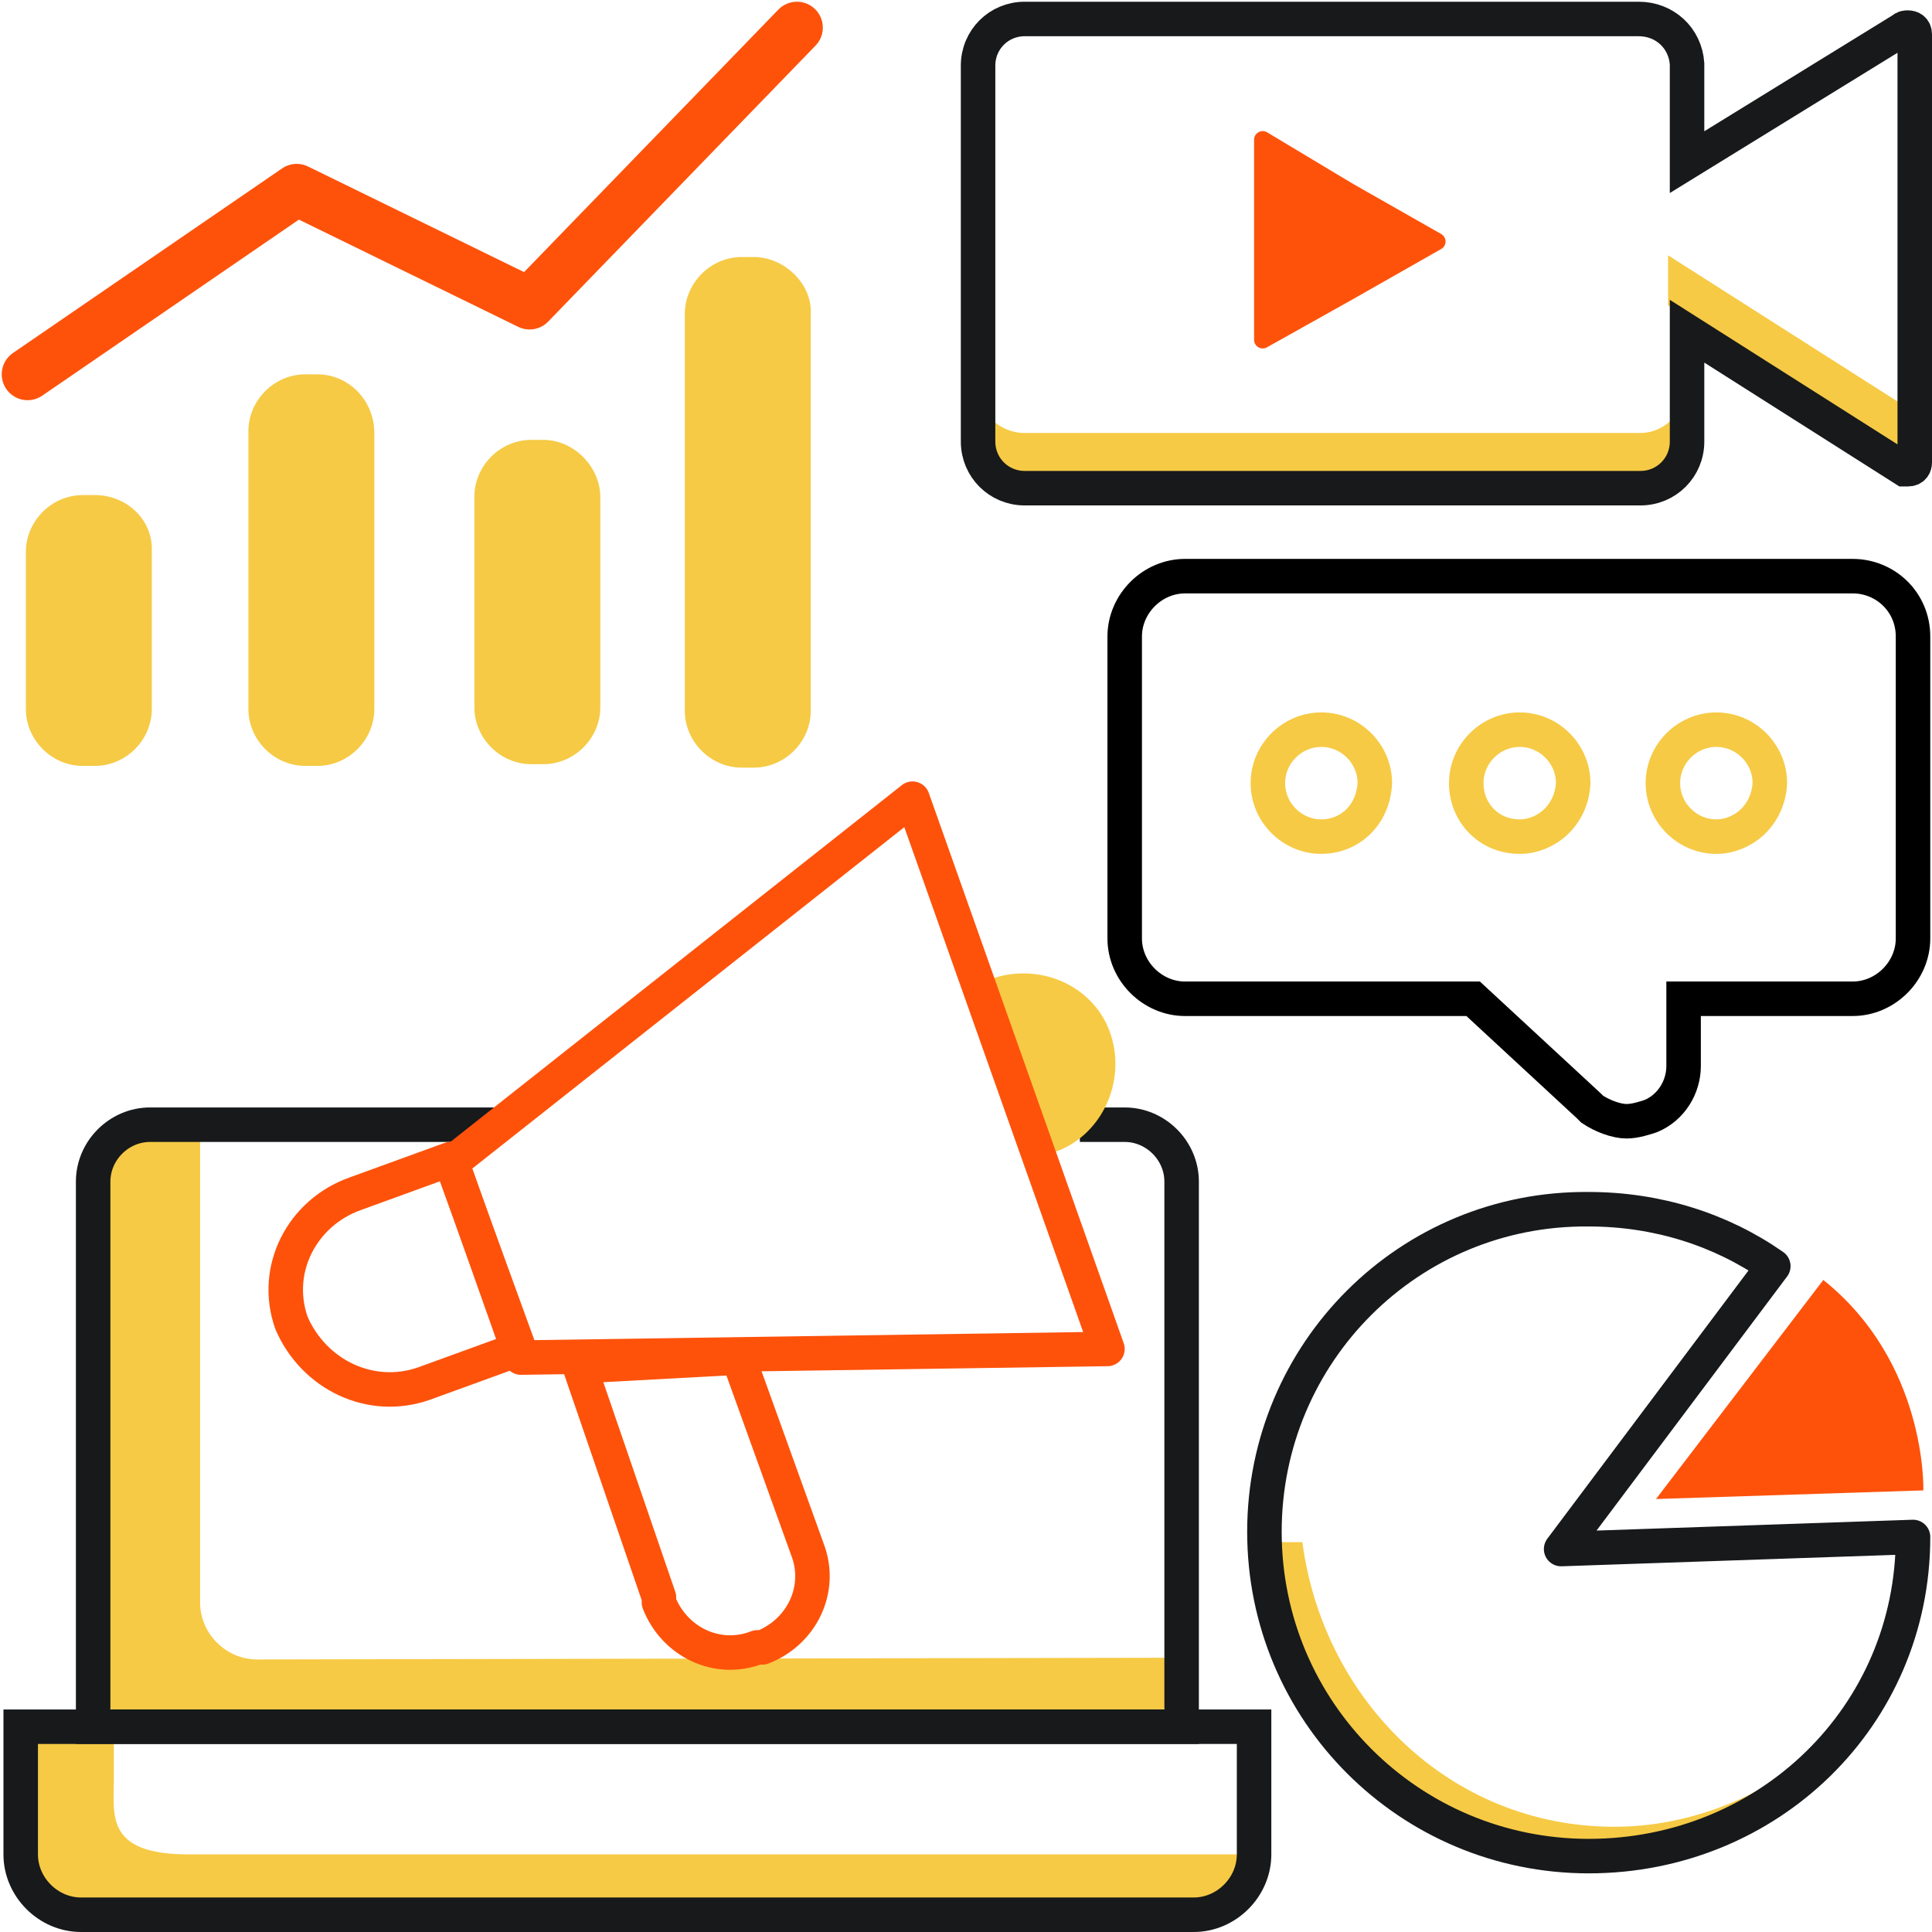
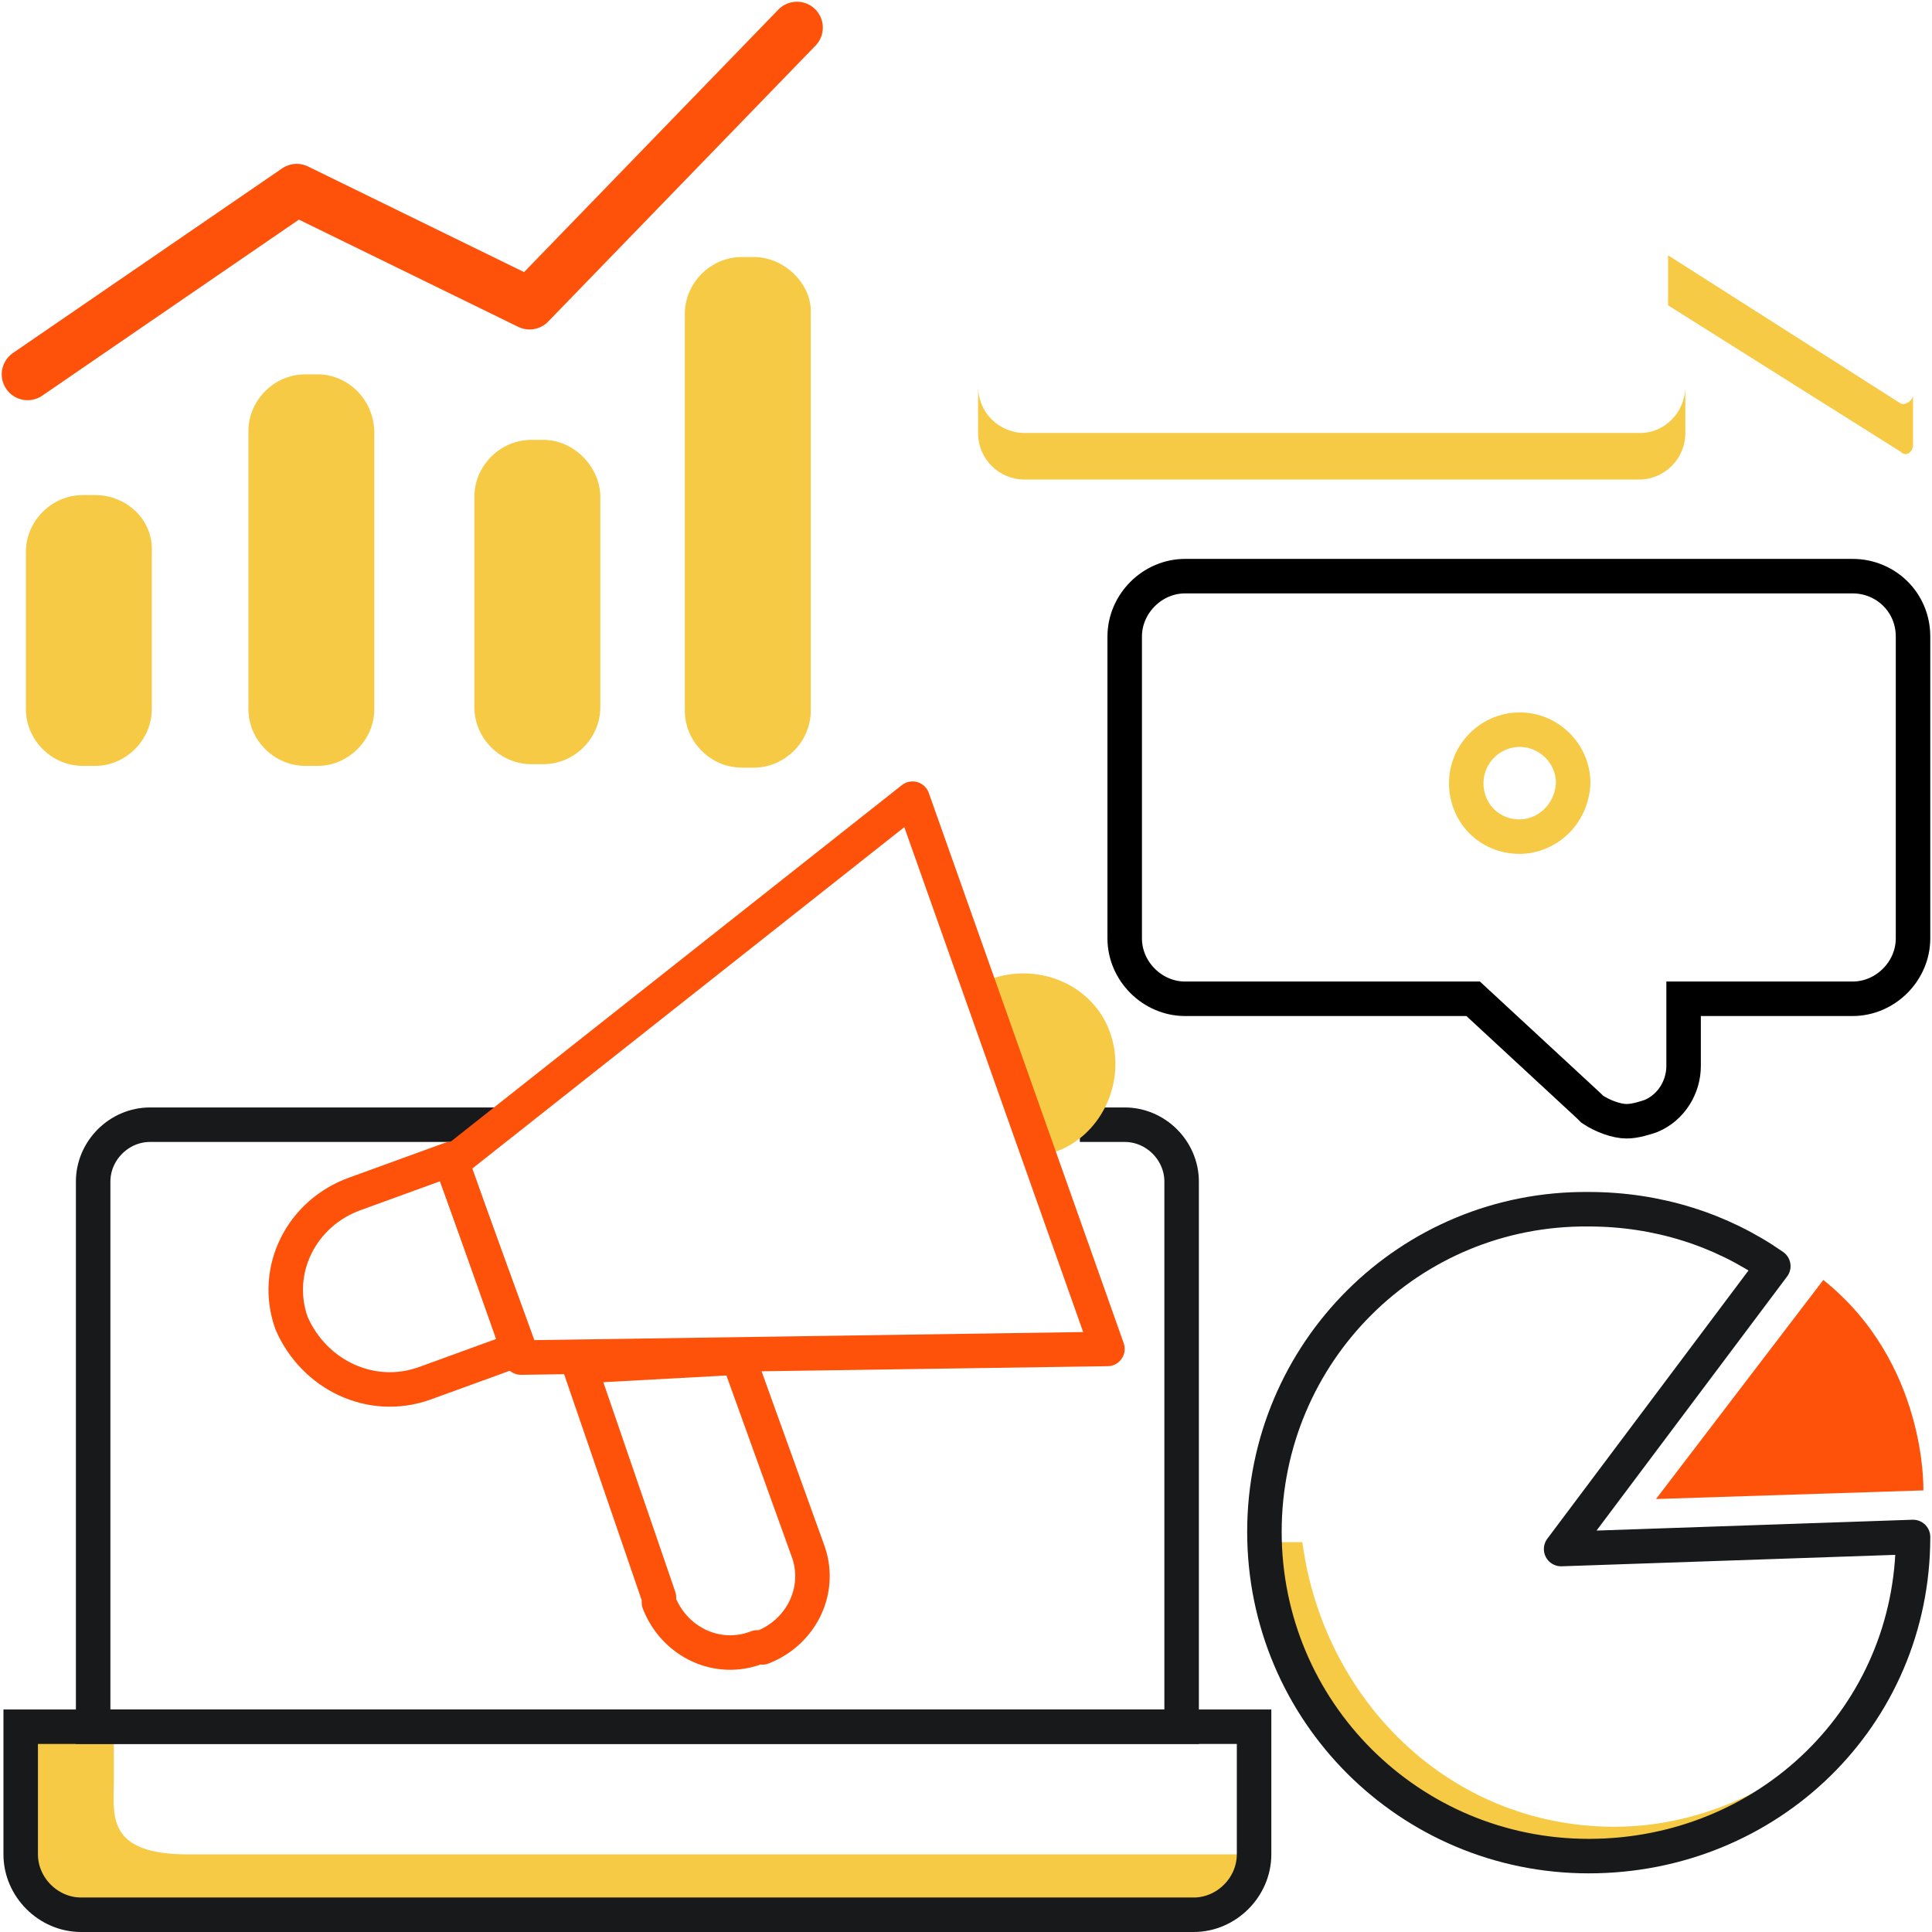
<svg xmlns="http://www.w3.org/2000/svg" version="1.1" id="Layer_1" x="0px" y="0px" viewBox="0 0 112 112" style="enable-background:new 0 0 112 112;" xml:space="preserve">
  <style type="text/css">
	.st0{fill:#F6CA45;}
	.st1{fill:none;stroke:#17191B;stroke-width:2;stroke-miterlimit:10;}
	.st2{fill:none;stroke:#FE520B;stroke-width:2;stroke-linecap:round;stroke-linejoin:round;}
	.st3{fill:#FE520B;stroke:#FE520B;stroke-linecap:round;stroke-linejoin:round;}
	.st4{fill:none;stroke:#FE520B;stroke-width:3;stroke-linecap:round;stroke-linejoin:round;}
	.st5{fill:none;stroke:#17191B;stroke-width:2;stroke-linecap:round;stroke-linejoin:round;stroke-miterlimit:10;}
	.st6{fill:#FE520B;}
	.st7{fill:none;stroke:#F6CA45;stroke-width:2;stroke-miterlimit:10;}
	.st8{fill:none;stroke:#000000;stroke-width:2;stroke-miterlimit:10;}
</style>
  <g id="Layer_1_00000111895199017885121500000008327144371787285161_">
-     <path class="st0" d="M14.9,96.2c-1.8,0-3.3-1.5-3.3-3.3V65.2H8.7c-1.8,0-3.3,1.5-3.3,3.3v28.2c0,1.8,1.5,3.3,3.3,3.3h56.5   c1.8,0,3.3-1.5,3.3-3.3v-0.6L14.9,96.2L14.9,96.2z" />
    <path class="st0" d="M10.9,107.5c-4.8,0-4.3-2.3-4.3-4.3v-3.1H1.2v7.4c0,1.9,1.6,3.5,3.5,3.5h64.5c1.9,0,3.5-1.6,3.5-3.5h0.8H10.9z   " />
    <path class="st1" d="M29,65.2H8.7c-1.8,0-3.3,1.5-3.3,3.3v31.6h63.1V68.5c0-1.8-1.5-3.3-3.3-3.3h-2.6" />
    <path class="st1" d="M69.2,111H4.7c-1.9,0-3.5-1.6-3.5-3.5v-7.4h71.5v7.4C72.7,109.4,71.1,111,69.2,111z" />
    <g>
      <path class="st0" d="M61.1,66.8c2.7-0.9,4.2-4,3.3-6.8s-4-4.2-6.8-3.3l0,0" />
      <polygon class="st2" points="52.9,46.3 64.2,78.2 30.2,78.7 26.2,67.4   " />
      <path class="st2" d="M24.6,80.2l5.5-2l-4-11l-5.5,2c-3.1,1.1-4.8,4.4-3.7,7.5l0,0l0,0C18.2,79.7,21.5,81.3,24.6,80.2L24.6,80.2z" />
      <path class="st2" d="M42.8,78.7l4,11.1c0.9,2.3-0.3,4.8-2.6,5.7c0,0,0,0-0.3,0l0,0c-2.3,0.9-4.8-0.3-5.7-2.6c0,0,0,0,0-0.3    l-4.6-13.4L42.8,78.7z" />
    </g>
  </g>
  <g id="Layer_2_00000085241535327016970920000018197883280597330871_">
    <g>
      <g>
        <g>
          <path class="st0" d="M97.7,22.4v2.7c0,1.5-1.2,2.7-2.7,2.7H59.4c-1.5,0-2.7-1.2-2.7-2.7v-2.7c0,1.5,1.2,2.7,2.7,2.7h35.7      C96.5,25.1,97.7,23.9,97.7,22.4z" />
        </g>
        <g>
          <path class="st0" d="M110.9,22.9v2.9c0,0.4-0.4,0.7-0.7,0.4l-13.5-8.5v-2.9l13.5,8.6C110.5,23.5,110.9,23.2,110.9,22.9z" />
        </g>
        <g>
-           <path class="st1" d="M95,1.1H59.4c-1.5,0-2.7,1.2-2.7,2.7v21.8c0,1.5,1.2,2.7,2.7,2.7h35.7c1.5,0,2.7-1.2,2.7-2.7v-6.4l12.6,8      c0,0,0.1,0,0.2,0c0.3,0,0.4-0.2,0.4-0.4V2c0-0.3-0.2-0.4-0.4-0.4c-0.1,0-0.2,0-0.3,0.1L97.8,9.4V3.7C97.7,2.2,96.5,1.1,95,1.1      L95,1.1z" />
-         </g>
+           </g>
      </g>
    </g>
-     <polygon class="st3" points="83.3,14 78.2,16.9 73.2,19.7 73.2,14 73.2,8.1 78.2,11.1  " />
  </g>
  <g>
    <g>
      <polyline class="st4" points="1.6,21.7 17.2,11 30.7,17.6 46.2,1.6   " />
    </g>
    <path class="st0" d="M5.5,28.7H4.8c-1.8,0-3.3,1.5-3.3,3.3v9.1c0,1.8,1.5,3.3,3.3,3.3h0.7c1.8,0,3.3-1.5,3.3-3.3V32   C8.9,30.2,7.4,28.7,5.5,28.7z" />
    <path class="st0" d="M31.5,25.5h-0.7c-1.8,0-3.3,1.5-3.3,3.3v12.2c0,1.8,1.5,3.3,3.3,3.3h0.7c1.8,0,3.3-1.5,3.3-3.3V28.8   C34.8,27.1,33.3,25.5,31.5,25.5z" />
    <path class="st0" d="M18.4,21.7h-0.7c-1.8,0-3.3,1.5-3.3,3.3v16.1c0,1.8,1.5,3.3,3.3,3.3h0.7c1.8,0,3.3-1.5,3.3-3.3v-16   C21.7,23.2,20.2,21.7,18.4,21.7z" />
    <path class="st0" d="M43.7,14.9h-0.7c-1.8,0-3.3,1.5-3.3,3.3v23c0,1.8,1.5,3.3,3.3,3.3h0.7c1.8,0,3.3-1.5,3.3-3.3v-23   C47.1,16.5,45.5,14.9,43.7,14.9z" />
  </g>
  <g>
    <g>
      <path class="st0" d="M93.6,105.9c-9.6,0-16.9-7.4-18.1-16.5h-2.2c0.3,10.1,8.6,18.2,18.8,18.2c7.3,0,13.5-4,16.7-9.8    C105.4,102.6,99.6,105.9,93.6,105.9z" />
    </g>
    <path class="st5" d="M90.5,89.8l12.3-16.4c-3-2.1-6.7-3.3-10.7-3.3C81.7,70,73.3,78.4,73.3,88.8s8.4,18.8,18.8,18.8   s18.8-8.1,18.8-18.5l0,0L90.5,89.8z" />
    <path class="st6" d="M105.7,74.2L96,86.9l15.5-0.5C111.5,86.3,111.7,79,105.7,74.2z" />
  </g>
-   <path class="st7" d="M99.5,48.5c-1.7,0-3.1-1.4-3.1-3.1s1.4-3.1,3.1-3.1c1.7,0,3.1,1.4,3.1,3.1C102.5,47.3,101,48.5,99.5,48.5  L99.5,48.5z" />
  <path class="st7" d="M88.1,48.5c-1.8,0-3.1-1.4-3.1-3.1s1.4-3.1,3.1-3.1c1.7,0,3.1,1.4,3.1,3.1C91.1,47.3,89.6,48.5,88.1,48.5  L88.1,48.5z" />
-   <path class="st7" d="M76.6,48.5c-1.7,0-3.1-1.4-3.1-3.1s1.4-3.1,3.1-3.1c1.7,0,3.1,1.4,3.1,3.1C79.6,47.3,78.2,48.5,76.6,48.5  L76.6,48.5z" />
  <path class="st8" d="M107.4,33.4H68.7c-1.9,0-3.5,1.6-3.5,3.5v17.5c0,1.9,1.6,3.5,3.5,3.5h16.7l6.7,6.2l0.1,0.1l0.1,0.1  c0.6,0.4,1.4,0.7,2,0.7c0.5,0,1.1-0.2,1.4-0.3c1.2-0.5,1.9-1.7,1.9-2.9v-3.9h9.8c1.9,0,3.5-1.6,3.5-3.5V36.9  C110.9,34.9,109.3,33.4,107.4,33.4z" />
</svg>